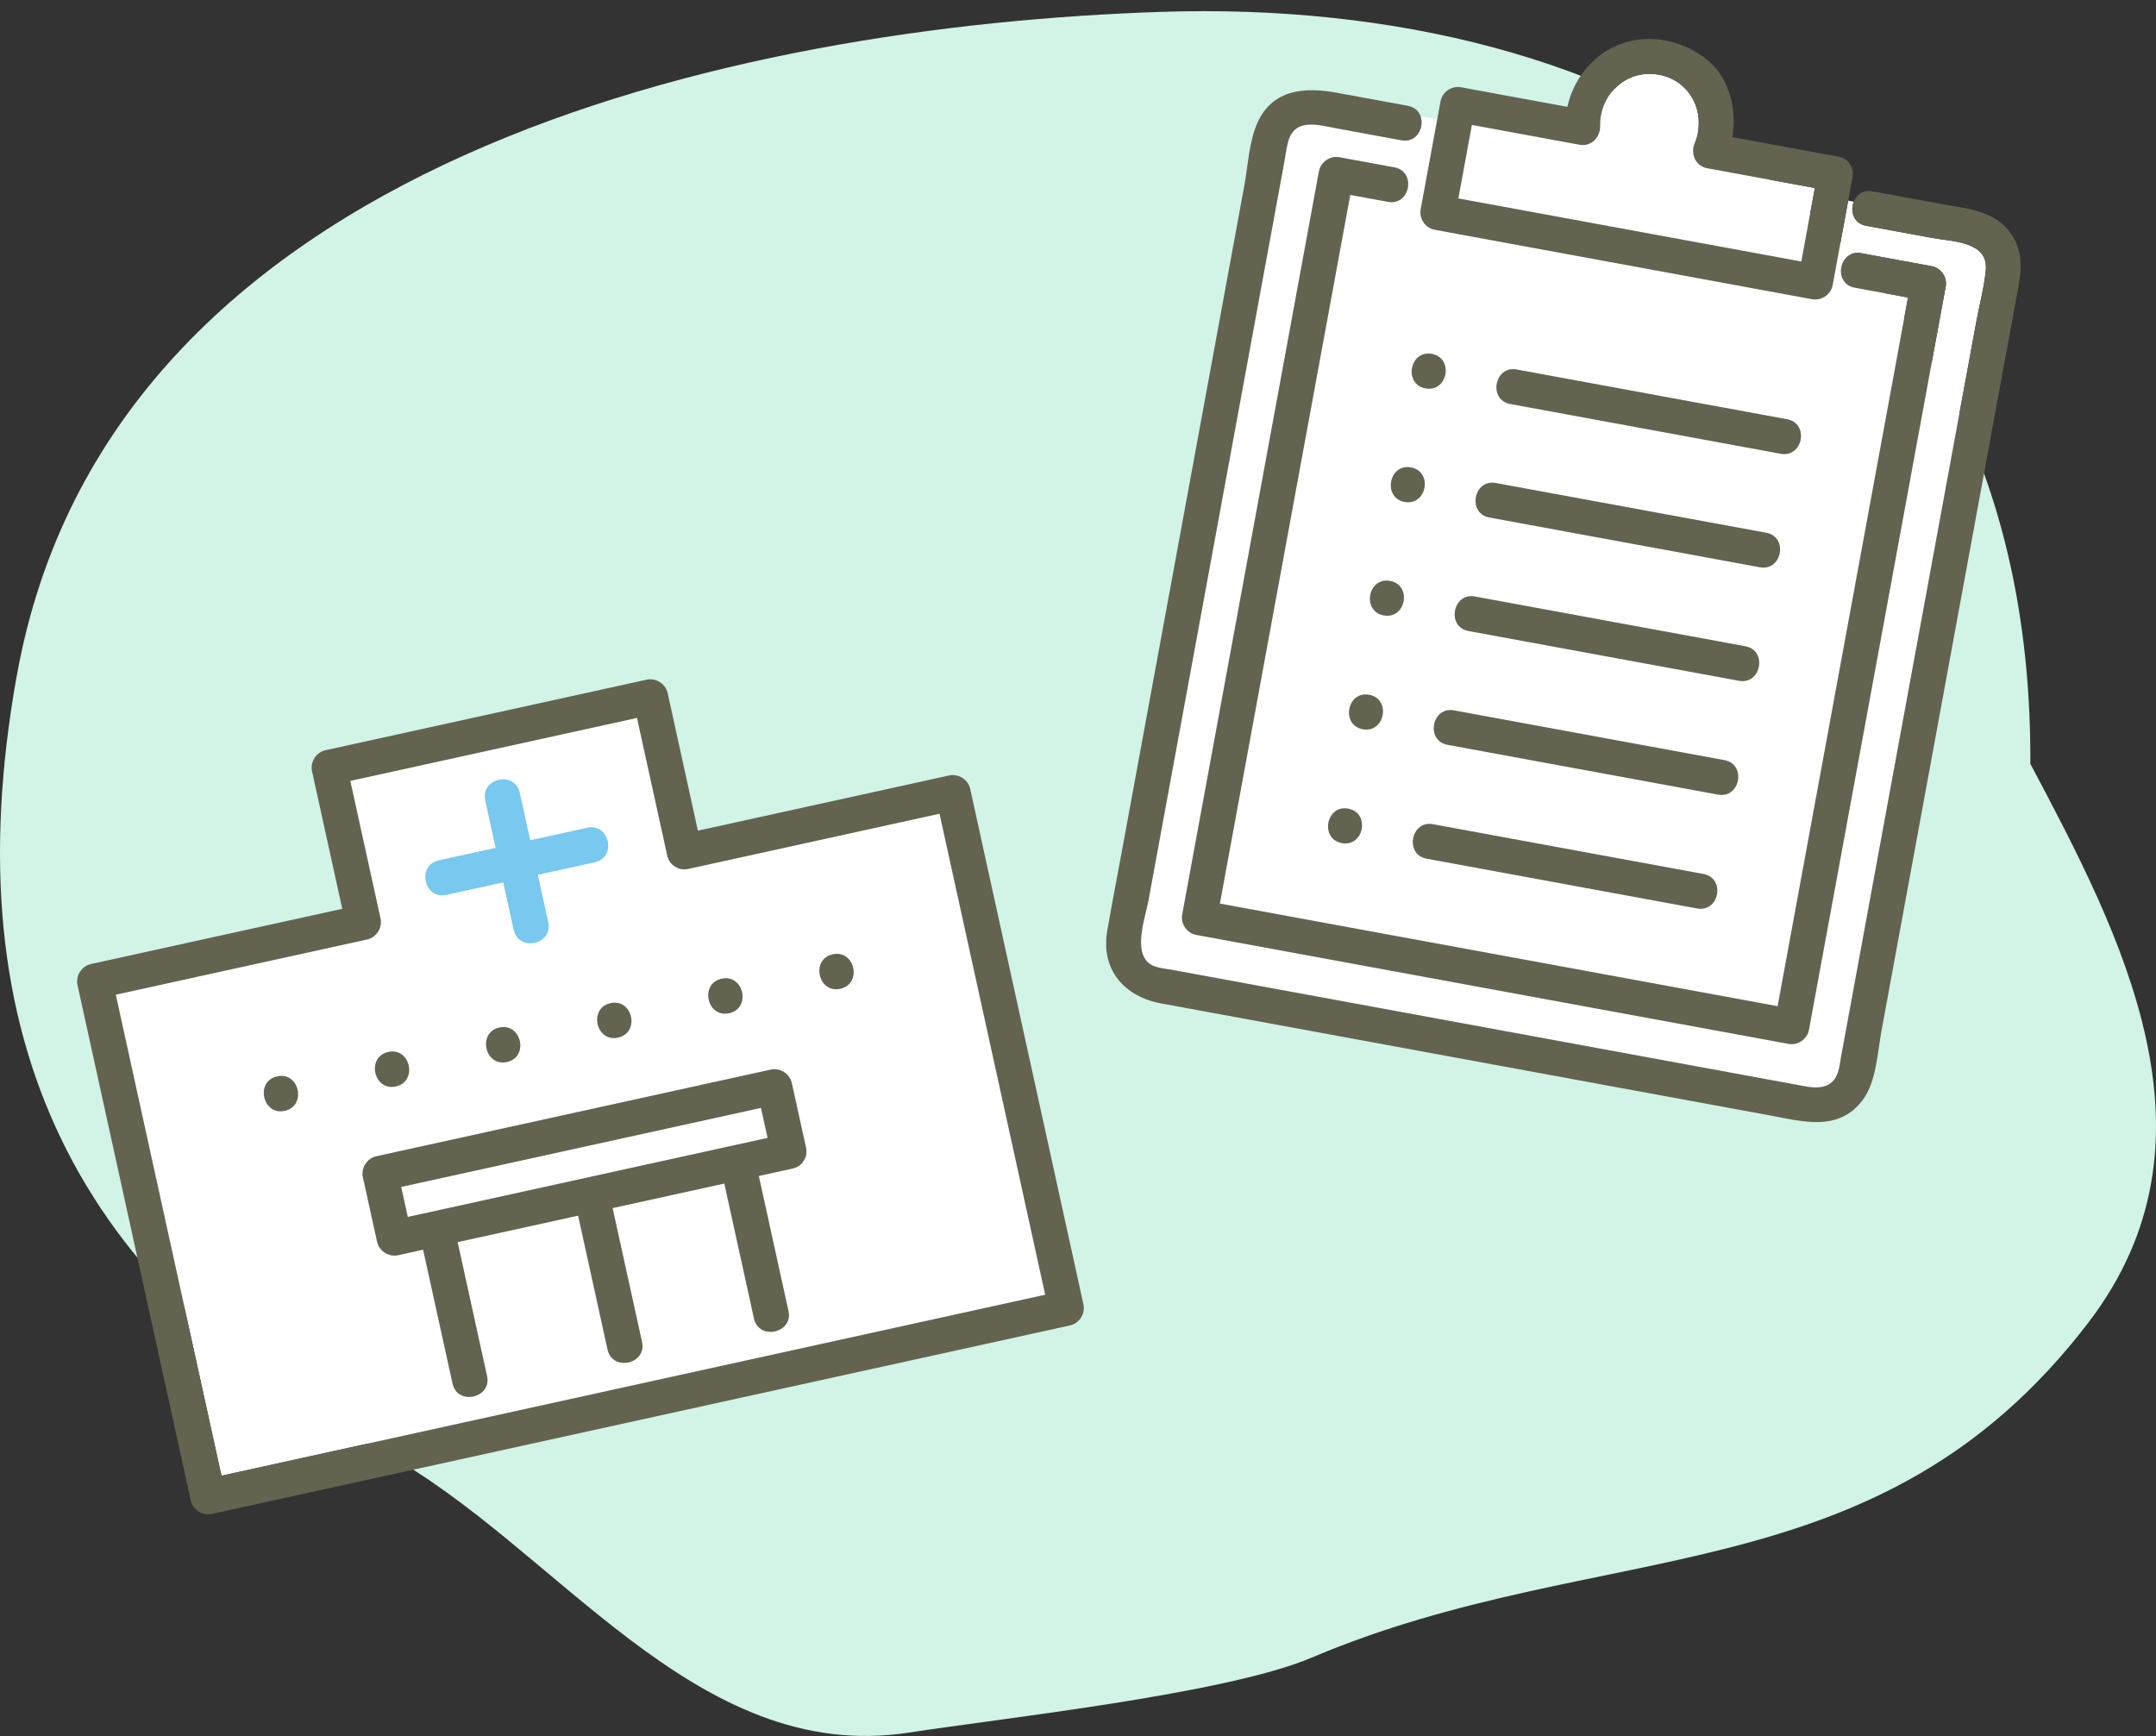
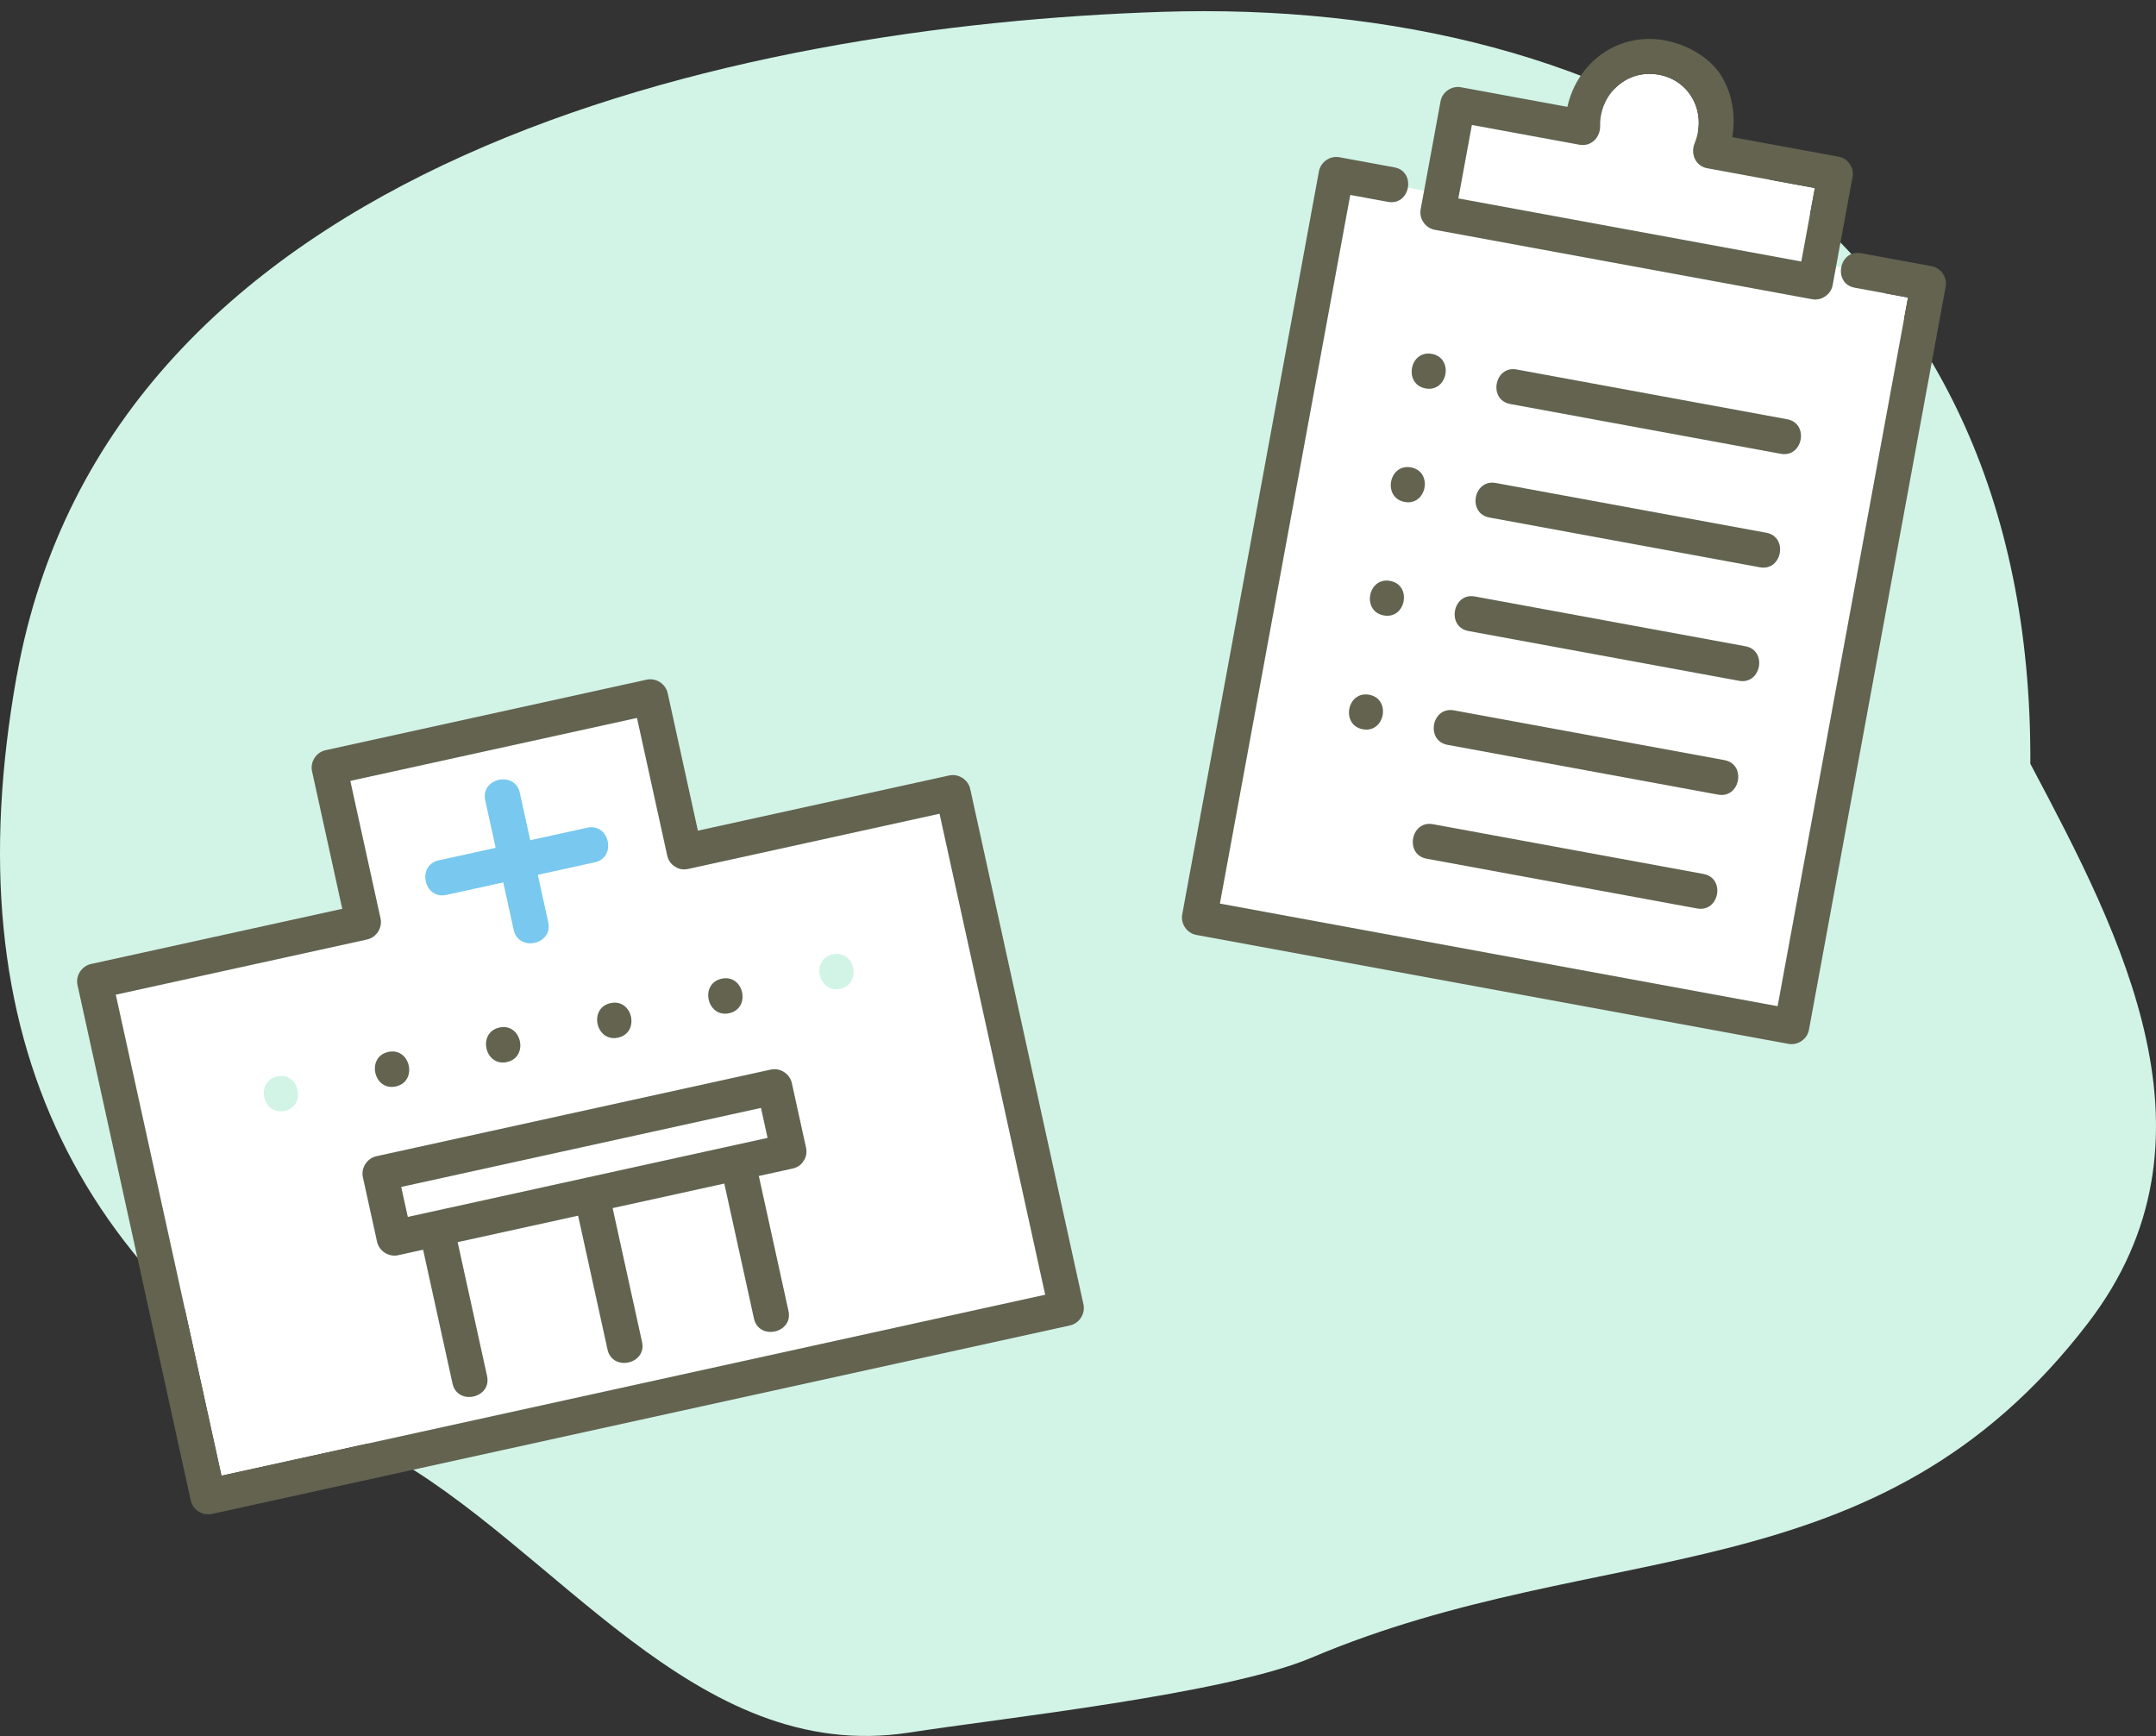
<svg xmlns="http://www.w3.org/2000/svg" width="190" height="153" viewBox="0 0 190 153" fill="none">
  <rect x="0" y="0" width="190" height="153" fill="#333333" stroke="none" />
  <g clip-path="url(#clip0_1_21322)">
    <path d="M1.472 59.594C9.608 13.996 64.908 2.271 102.353 1.046C143.238 -0.286 179.165 19.968 178.926 67.309C187.005 82.549 196.384 100.46 184.021 116.582C165.363 140.93 141.279 135.193 115.577 146.088C108.004 149.299 88.205 151.429 80.126 152.685C61.151 155.622 48.997 136.197 33.728 127.934C6.956 113.44 -4.28 91.778 1.465 59.601L1.472 59.594Z" fill="#D1F4E7" />
    <g clip-path="url(#clip1_1_21322)">
      <path d="M27.31 128.338L92.109 114.102L82.796 71.711L60.65 76.576C60.173 76.681 59.772 76.578 59.468 76.358C59.154 76.172 58.899 75.856 58.797 75.391L56.134 63.268L30.871 68.818L33.534 80.941C33.715 81.764 33.169 82.613 32.348 82.793L10.203 87.659L19.516 130.05L27.31 128.338ZM73.385 84.101C75.345 83.671 76.006 86.709 74.052 87.139C72.098 87.568 71.431 84.53 73.385 84.101ZM63.591 86.253C65.551 85.822 66.213 88.861 64.259 89.29C62.305 89.719 61.638 86.682 63.591 86.253ZM38.66 75.825L43.686 74.721L42.765 70.529C42.335 68.573 45.374 67.909 45.803 69.862L46.724 74.053L51.75 72.949C53.71 72.519 54.371 75.558 52.417 75.987L47.392 77.091L48.312 81.283C48.743 83.242 45.703 83.903 45.274 81.95L44.353 77.759L39.327 78.863C37.37 79.293 36.706 76.254 38.66 75.825ZM54.472 91.443C52.512 91.874 51.851 88.835 53.805 88.406C55.758 87.977 56.426 91.014 54.472 91.443ZM44.678 93.595C42.719 94.025 42.057 90.987 44.011 90.557C45.965 90.128 46.632 93.166 44.678 93.595ZM34.218 92.709C36.178 92.278 36.839 95.317 34.885 95.746C32.931 96.176 32.264 93.138 34.218 92.709ZM31.98 103.749C31.799 102.926 32.345 102.077 33.166 101.897L67.912 94.263C68.736 94.083 69.585 94.628 69.765 95.448L71.014 101.132C71.118 101.609 71.016 102.01 70.796 102.313C70.61 102.628 70.293 102.882 69.828 102.984L66.847 103.639C66.865 103.689 66.879 103.74 66.891 103.795L69.47 115.535C69.9 117.494 66.861 118.156 66.431 116.202L63.852 104.463C63.84 104.408 63.832 104.356 63.827 104.303L53.972 106.467C53.977 106.489 53.981 106.507 53.986 106.528L56.565 118.268C56.995 120.227 53.956 120.889 53.526 118.936L50.947 107.196C50.943 107.174 50.939 107.156 50.934 107.135L40.314 109.468C40.319 109.489 40.323 109.508 40.327 109.529L42.906 121.269C43.337 123.228 40.297 123.889 39.868 121.936L37.289 110.196C37.284 110.175 37.28 110.157 37.275 110.136L35.069 110.62C34.246 110.801 33.397 110.255 33.216 109.435L31.968 103.752L31.98 103.749ZM24.424 94.86C26.384 94.43 27.045 97.469 25.091 97.898C23.138 98.327 22.47 95.29 24.424 94.86Z" fill="white" />
      <path d="M35.937 107.245L67.645 100.279L67.064 97.634L35.355 104.6L35.937 107.245Z" fill="white" />
      <path d="M18.664 133.421L94.295 116.806C95.115 116.626 95.662 115.777 95.481 114.953L85.501 69.524C85.32 68.704 84.471 68.159 83.647 68.339L61.502 73.204L58.839 61.082C58.659 60.262 57.809 59.716 56.986 59.897L28.684 66.114C27.864 66.295 27.318 67.144 27.498 67.967L30.162 80.09L8.016 84.955C7.196 85.135 6.65 85.984 6.83 86.807L16.811 132.236C16.991 133.056 17.84 133.602 18.664 133.421ZM10.203 87.658L32.348 82.793C33.169 82.613 33.715 81.764 33.534 80.941L30.871 68.818L56.137 63.267L58.8 75.39C58.902 75.855 59.154 76.172 59.471 76.357C59.774 76.577 60.176 76.68 60.653 76.575L82.799 71.71L92.111 114.101L19.516 130.05L10.203 87.658Z" fill="#636350" />
      <path d="M35.084 110.617L37.291 110.132C37.295 110.154 37.299 110.172 37.304 110.193L39.883 121.933C40.312 123.886 43.352 123.225 42.922 121.265L40.343 109.525C40.338 109.504 40.334 109.486 40.329 109.465L50.949 107.132C50.954 107.153 50.958 107.171 50.963 107.192L53.542 118.932C53.971 120.885 57.011 120.224 56.58 118.265L54.001 106.525C53.996 106.504 53.992 106.485 53.988 106.464L63.842 104.299C63.847 104.352 63.856 104.405 63.868 104.459L66.447 116.199C66.876 118.152 69.916 117.491 69.485 115.532L66.906 103.792C66.894 103.737 66.88 103.686 66.862 103.636L69.843 102.981C70.308 102.879 70.626 102.627 70.811 102.31C71.031 102.007 71.134 101.605 71.029 101.128L69.781 95.445C69.6 94.625 68.751 94.079 67.928 94.26L33.169 101.896C32.348 102.076 31.802 102.926 31.983 103.749L33.232 109.432C33.412 110.252 34.261 110.798 35.084 110.617ZM64.244 98.254L67.063 97.634L67.645 100.28L35.937 107.246L35.355 104.6L64.244 98.254Z" fill="#636350" />
-       <path d="M25.093 97.894C27.047 97.465 26.386 94.426 24.426 94.856C22.466 95.287 23.133 98.324 25.093 97.894Z" fill="#636350" />
      <path d="M34.884 95.743C36.838 95.314 36.177 92.275 34.217 92.706C32.257 93.136 32.924 96.174 34.884 95.743Z" fill="#636350" />
      <path d="M44.677 93.591C46.631 93.162 45.97 90.124 44.01 90.554C42.05 90.985 42.717 94.022 44.677 93.591Z" fill="#636350" />
      <path d="M53.801 88.403C51.847 88.832 52.508 91.871 54.468 91.441C56.428 91.01 55.761 87.973 53.801 88.403Z" fill="#636350" />
      <path d="M64.261 89.289C66.215 88.86 65.554 85.821 63.594 86.252C61.634 86.682 62.301 89.72 64.261 89.289Z" fill="#636350" />
-       <path d="M74.052 87.138C76.006 86.709 75.345 83.67 73.385 84.101C71.425 84.531 72.092 87.569 74.052 87.138Z" fill="#636350" />
      <path d="M39.327 78.862L44.353 77.758L45.274 81.95C45.703 83.903 48.743 83.242 48.312 81.282L47.392 77.091L52.417 75.987C54.371 75.557 53.71 72.519 51.75 72.949L46.724 74.053L45.803 69.861C45.374 67.908 42.335 68.573 42.765 70.529L43.685 74.721L38.66 75.825C36.706 76.254 37.37 79.292 39.327 78.862Z" fill="#78C8F0" />
    </g>
    <g clip-path="url(#clip2_1_21322)">
-       <path d="M123.506 12.364L117.766 11.308C116.143 11.009 114.069 10.345 113.5 12.547C113.356 13.109 113.288 13.7 113.184 14.268L101.198 79.418C100.929 80.883 99.799 83.932 101.38 84.971C101.913 85.32 102.728 85.363 103.339 85.476L159.011 95.718C160.227 95.941 161.472 95.954 161.976 94.496C162.118 94.083 162.156 93.618 162.235 93.189L174.161 28.366C174.436 26.866 174.859 25.319 175.001 23.799C175.237 21.265 172.04 21.293 170.287 20.97L164.455 19.897C163.327 19.69 163.036 18.593 163.366 17.77L162.877 17.68L161.81 23.478L162.266 23.562C162.406 22.802 163.035 22.132 164.014 22.312L170.228 23.455C171.052 23.607 171.619 24.434 171.468 25.255L159.419 90.751C159.267 91.575 158.44 92.142 157.62 91.992L105.424 82.389C104.6 82.237 104.033 81.41 104.184 80.589L116.233 15.097C116.384 14.273 117.212 13.705 118.032 13.856L122.879 14.748C123.858 14.928 124.207 15.778 124.068 16.538L125.502 16.802L126.657 10.523L125.195 10.254C125.541 11.245 124.855 12.615 123.506 12.367L123.506 12.364Z" fill="white" />
-       <path d="M165.807 90.848L176.529 32.567C176.999 30.013 177.487 27.462 177.938 24.905C178.202 23.404 178.134 21.914 177.234 20.604C175.793 18.513 173.258 18.377 170.988 17.959L165.013 16.86C164.183 16.707 163.605 17.167 163.365 17.773C163.035 18.596 163.326 19.693 164.453 19.9L170.285 20.973C172.039 21.296 175.236 21.268 174.999 23.802C174.858 25.322 174.436 26.866 174.159 28.368L162.234 93.192C162.155 93.621 162.117 94.085 161.974 94.499C161.471 95.956 160.226 95.944 159.01 95.721L103.338 85.478C102.727 85.366 101.909 85.319 101.379 84.974C99.797 83.938 100.927 80.886 101.197 79.421L113.183 14.268C113.288 13.7 113.355 13.109 113.5 12.547C114.068 10.348 116.142 11.009 117.765 11.308L123.506 12.364C124.855 12.612 125.54 11.245 125.195 10.251C125.039 9.804 124.673 9.435 124.065 9.324L117.817 8.174C115.063 7.667 112.191 7.824 110.836 10.768C110.077 12.417 109.983 14.582 109.661 16.336L98.918 74.733C98.472 77.156 98.001 79.578 97.58 82.005C96.981 85.447 99.072 87.831 102.339 88.432L155.911 98.287C158.841 98.826 162.074 99.798 164.203 96.871C165.356 95.282 165.463 92.718 165.808 90.845L165.807 90.848Z" fill="#636350" />
      <path d="M122.32 17.788L118.992 17.175L107.502 79.631L156.656 88.674L168.146 26.218L163.45 25.354C162.472 25.174 162.122 24.324 162.262 23.564L161.806 23.48L161.503 25.128C161.351 25.952 160.524 26.52 159.704 26.369L126.438 20.249C125.615 20.098 125.047 19.27 125.198 18.449L125.502 16.801L124.067 16.538C123.927 17.298 123.298 17.968 122.32 17.788ZM133.652 32.565L157.493 36.951C159.453 37.312 158.888 40.351 156.934 39.992L133.092 35.605C131.132 35.245 131.698 32.206 133.652 32.565ZM131.811 42.568L155.653 46.954C157.613 47.315 157.048 50.354 155.094 49.994L131.252 45.608C129.292 45.248 129.857 42.208 131.811 42.568ZM129.971 52.571L153.813 56.957C155.773 57.317 155.207 60.357 153.253 59.997L129.412 55.611C127.452 55.251 128.017 52.211 129.971 52.571ZM126.184 31.194C128.144 31.555 127.579 34.594 125.625 34.235C123.671 33.875 124.23 30.835 126.184 31.194ZM124.344 41.197C126.304 41.558 125.739 44.597 123.785 44.238C121.83 43.878 122.39 40.838 124.344 41.197ZM122.504 51.2C124.464 51.561 123.898 54.6 121.944 54.24C119.99 53.881 120.55 50.841 122.504 51.2Z" fill="white" />
      <path d="M163.451 25.355L168.146 26.218L156.656 88.674L107.503 79.631L118.992 17.176L122.32 17.788C123.299 17.968 123.928 17.298 124.068 16.538C124.208 15.778 123.858 14.928 122.88 14.748L118.032 13.856C117.212 13.705 116.385 14.272 116.233 15.096L104.184 80.592C104.033 81.413 104.6 82.24 105.424 82.392L157.616 91.994C158.437 92.145 159.264 91.577 159.416 90.753L171.465 25.257C171.616 24.436 171.049 23.609 170.225 23.458L164.01 22.314C163.032 22.134 162.402 22.804 162.263 23.564C162.123 24.325 162.472 25.175 163.451 25.355Z" fill="#636350" />
      <path d="M150.451 14.825C149.415 14.634 148.961 13.551 149.34 12.631C150.529 9.738 148.708 6.643 145.533 6.515C142.947 6.41 140.959 8.575 141.013 11.099C141.035 12.093 140.234 12.945 139.194 12.754L129.71 11.009L129.696 11.082L128.518 17.488L158.744 23.049L159.936 16.57L150.451 14.825Z" fill="white" />
      <path d="M162.873 17.679L163.255 15.606C163.34 15.141 163.233 14.753 163.013 14.461C162.82 14.143 162.492 13.894 162.015 13.806L152.661 12.085C152.966 10.274 152.7 8.371 151.743 6.758C150.593 4.827 148.082 3.605 145.882 3.451C141.992 3.179 138.911 5.875 138.127 9.415L128.749 7.689C127.928 7.538 127.101 8.106 126.95 8.93L126.657 10.523L129.696 11.082L129.709 11.009L139.194 12.754C140.233 12.945 141.034 12.093 141.013 11.099C140.958 8.577 142.946 6.413 145.532 6.515C148.71 6.643 150.529 9.738 149.34 12.631C148.963 13.552 149.417 14.635 150.451 14.825L159.936 16.57L158.744 23.049L128.517 17.488L129.696 11.082L126.657 10.523L125.198 18.449C125.047 19.27 125.615 20.098 126.438 20.249L159.704 26.369C160.524 26.52 161.351 25.952 161.503 25.128L162.873 17.679Z" fill="#636350" />
      <path d="M133.093 35.602L156.935 39.989C158.889 40.348 159.454 37.309 157.494 36.948L133.652 32.562C131.698 32.203 131.133 35.242 133.093 35.602Z" fill="#636350" />
      <path d="M125.627 34.229C127.581 34.588 128.146 31.549 126.186 31.188C124.226 30.828 123.666 33.868 125.627 34.229Z" fill="#636350" />
      <path d="M131.253 45.605L155.095 49.991C157.049 50.351 157.614 47.312 155.654 46.951L131.813 42.565C129.858 42.206 129.293 45.245 131.253 45.605Z" fill="#636350" />
      <path d="M123.786 44.232C125.74 44.591 126.305 41.552 124.345 41.191C122.385 40.831 121.826 43.871 123.786 44.232Z" fill="#636350" />
      <path d="M129.413 55.608L153.255 59.994C155.209 60.353 155.774 57.314 153.814 56.953L129.973 52.567C128.019 52.208 127.453 55.247 129.413 55.608Z" fill="#636350" />
      <path d="M121.946 54.234C123.9 54.594 124.465 51.554 122.505 51.194C120.545 50.833 119.986 53.874 121.946 54.234Z" fill="#636350" />
      <path d="M127.568 65.641L151.409 70.028C153.363 70.387 153.929 67.348 151.968 66.987L128.127 62.601C126.173 62.242 125.608 65.281 127.568 65.641Z" fill="#636350" />
      <path d="M120.1 64.268C122.054 64.627 122.62 61.588 120.66 61.227C118.699 60.867 118.14 63.907 120.1 64.268Z" fill="#636350" />
      <path d="M125.722 75.675L149.563 80.061C151.518 80.42 152.083 77.381 150.123 77.02L126.281 72.634C124.327 72.275 123.762 75.314 125.722 75.675Z" fill="#636350" />
-       <path d="M118.255 74.301C120.209 74.661 120.774 71.621 118.814 71.261C116.854 70.9 116.294 73.941 118.255 74.301Z" fill="#636350" />
    </g>
  </g>
  <defs>
    <clipPath id="clip0_1_21322">
      <rect width="190" height="152" fill="white" transform="translate(0 0.984)" />
    </clipPath>
    <clipPath id="clip1_1_21322">
      <rect width="80.546" height="63.589" fill="white" transform="translate(3.5 71.647) rotate(-12.39)" />
    </clipPath>
    <clipPath id="clip2_1_21322">
      <rect width="68.874" height="91.518" fill="white" transform="translate(113.051 -2.636) rotate(10.424)" />
    </clipPath>
  </defs>
</svg>